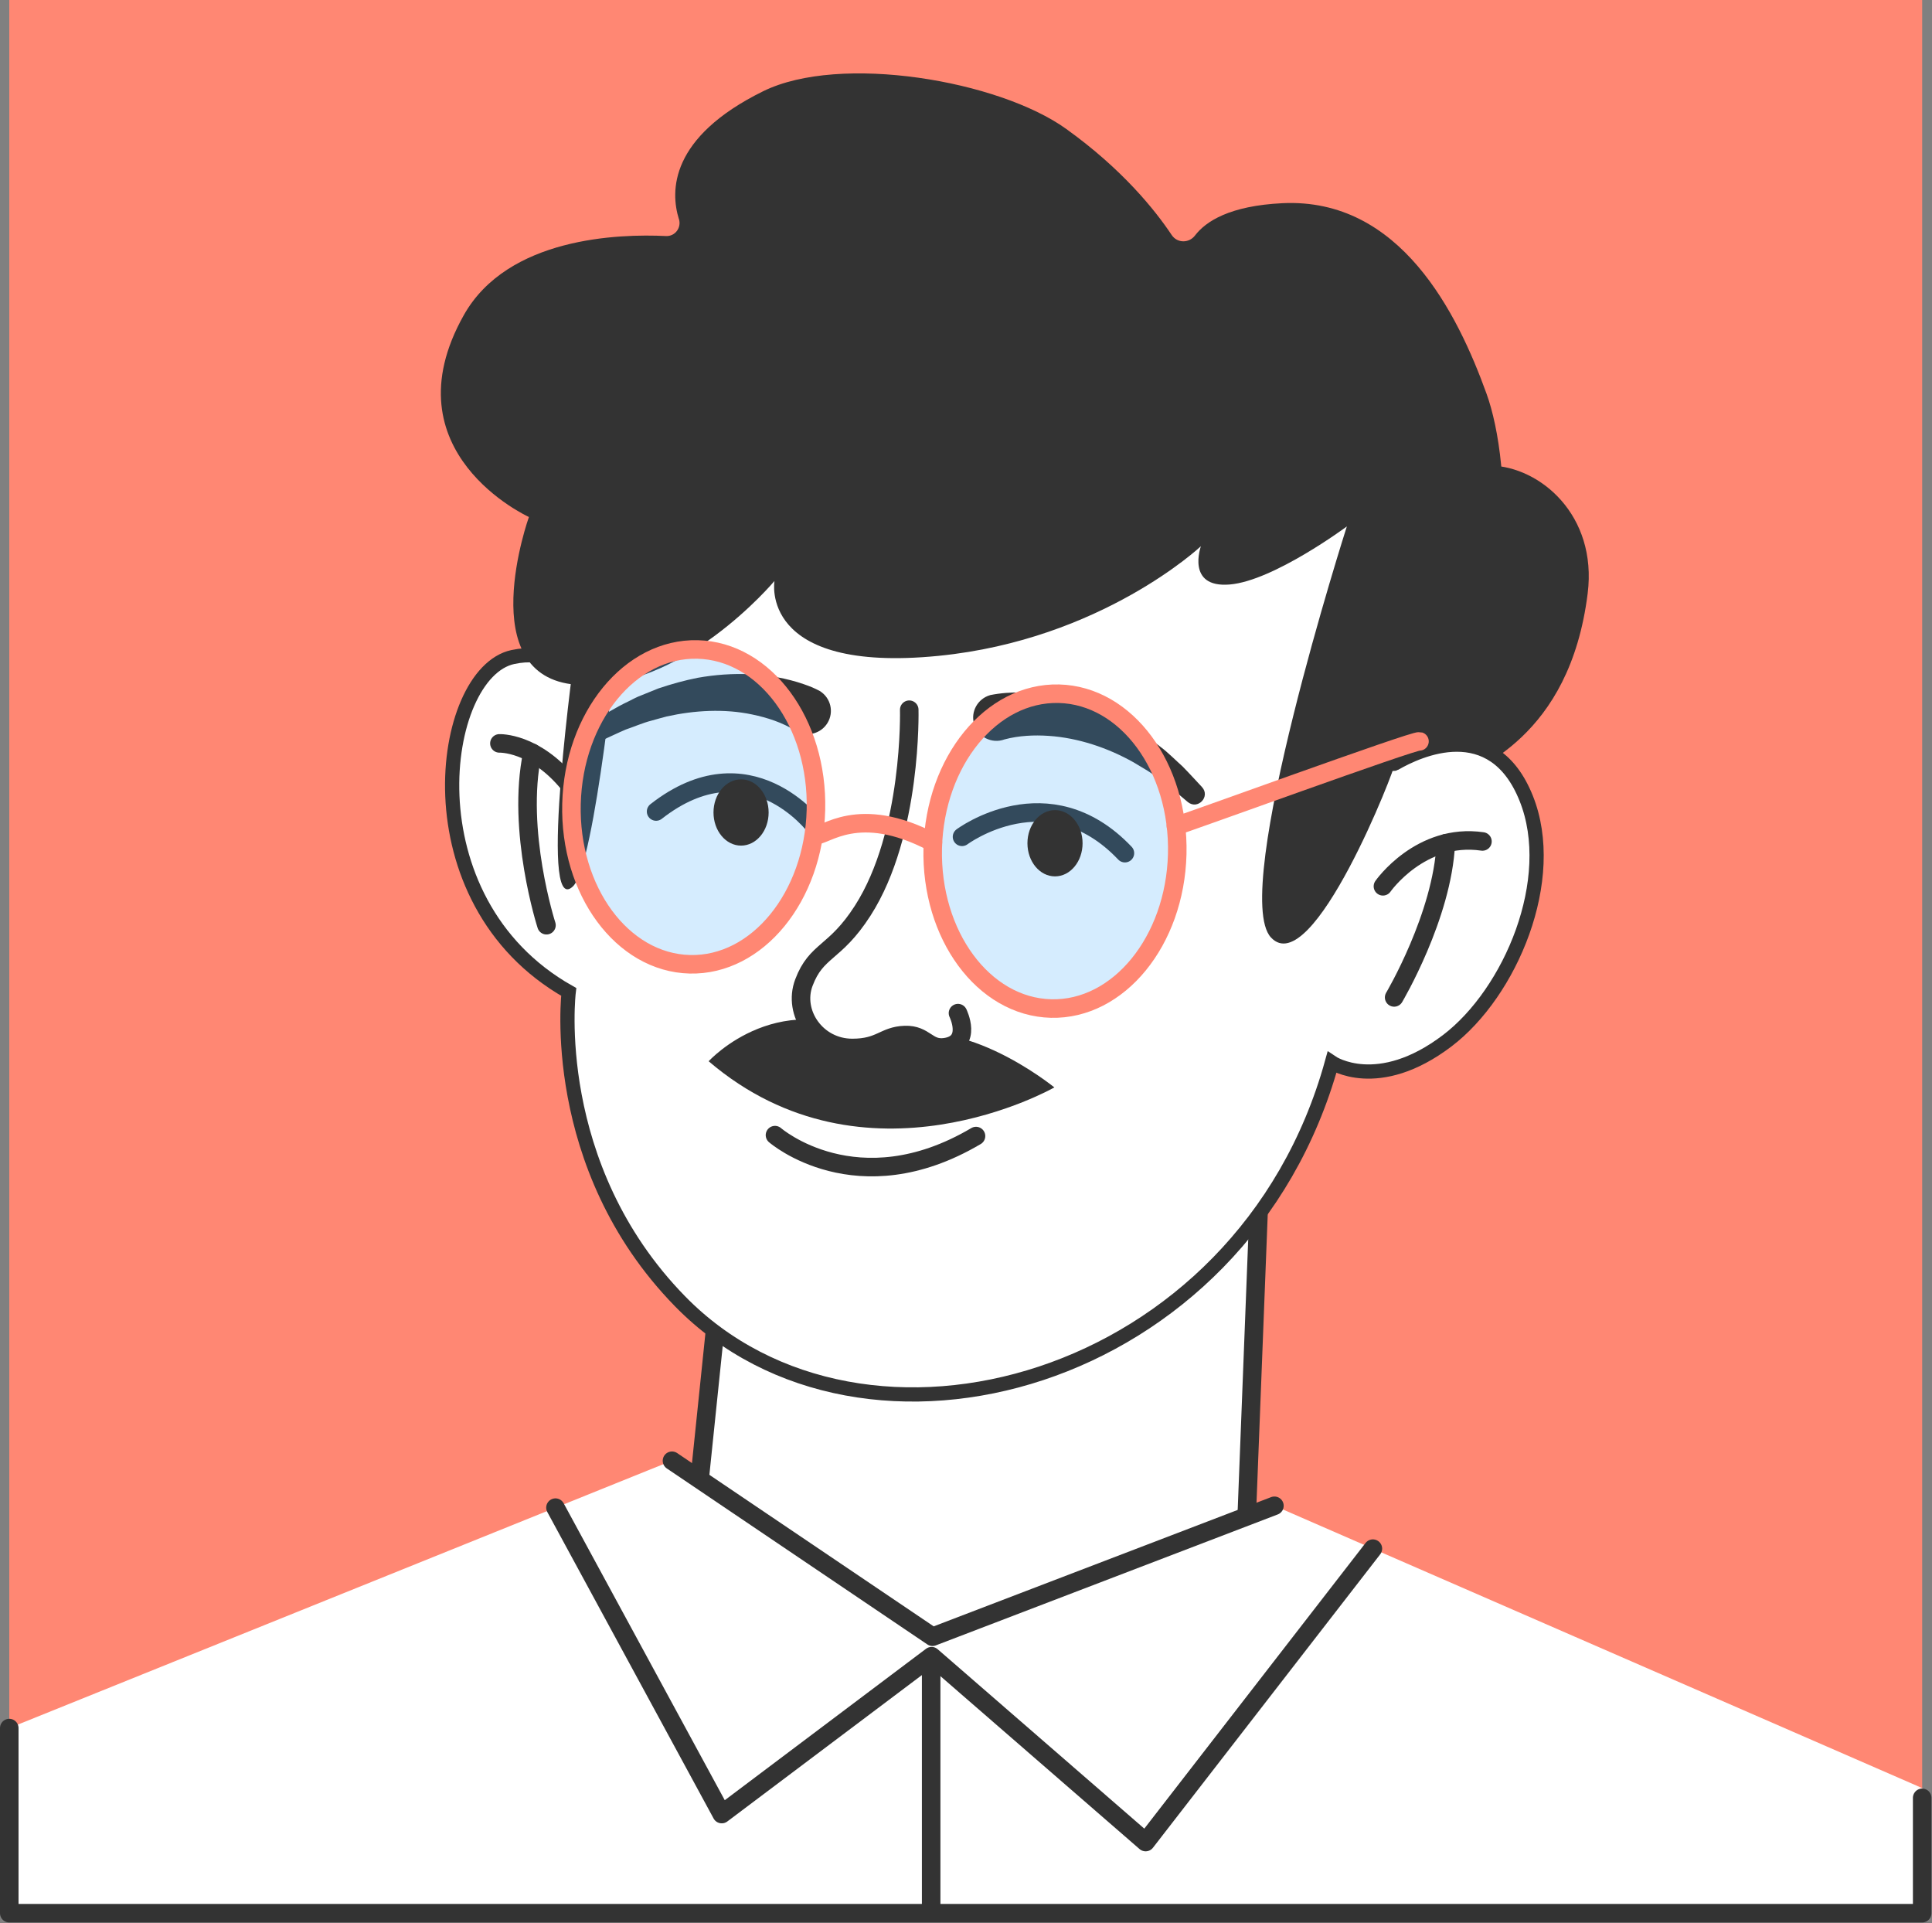
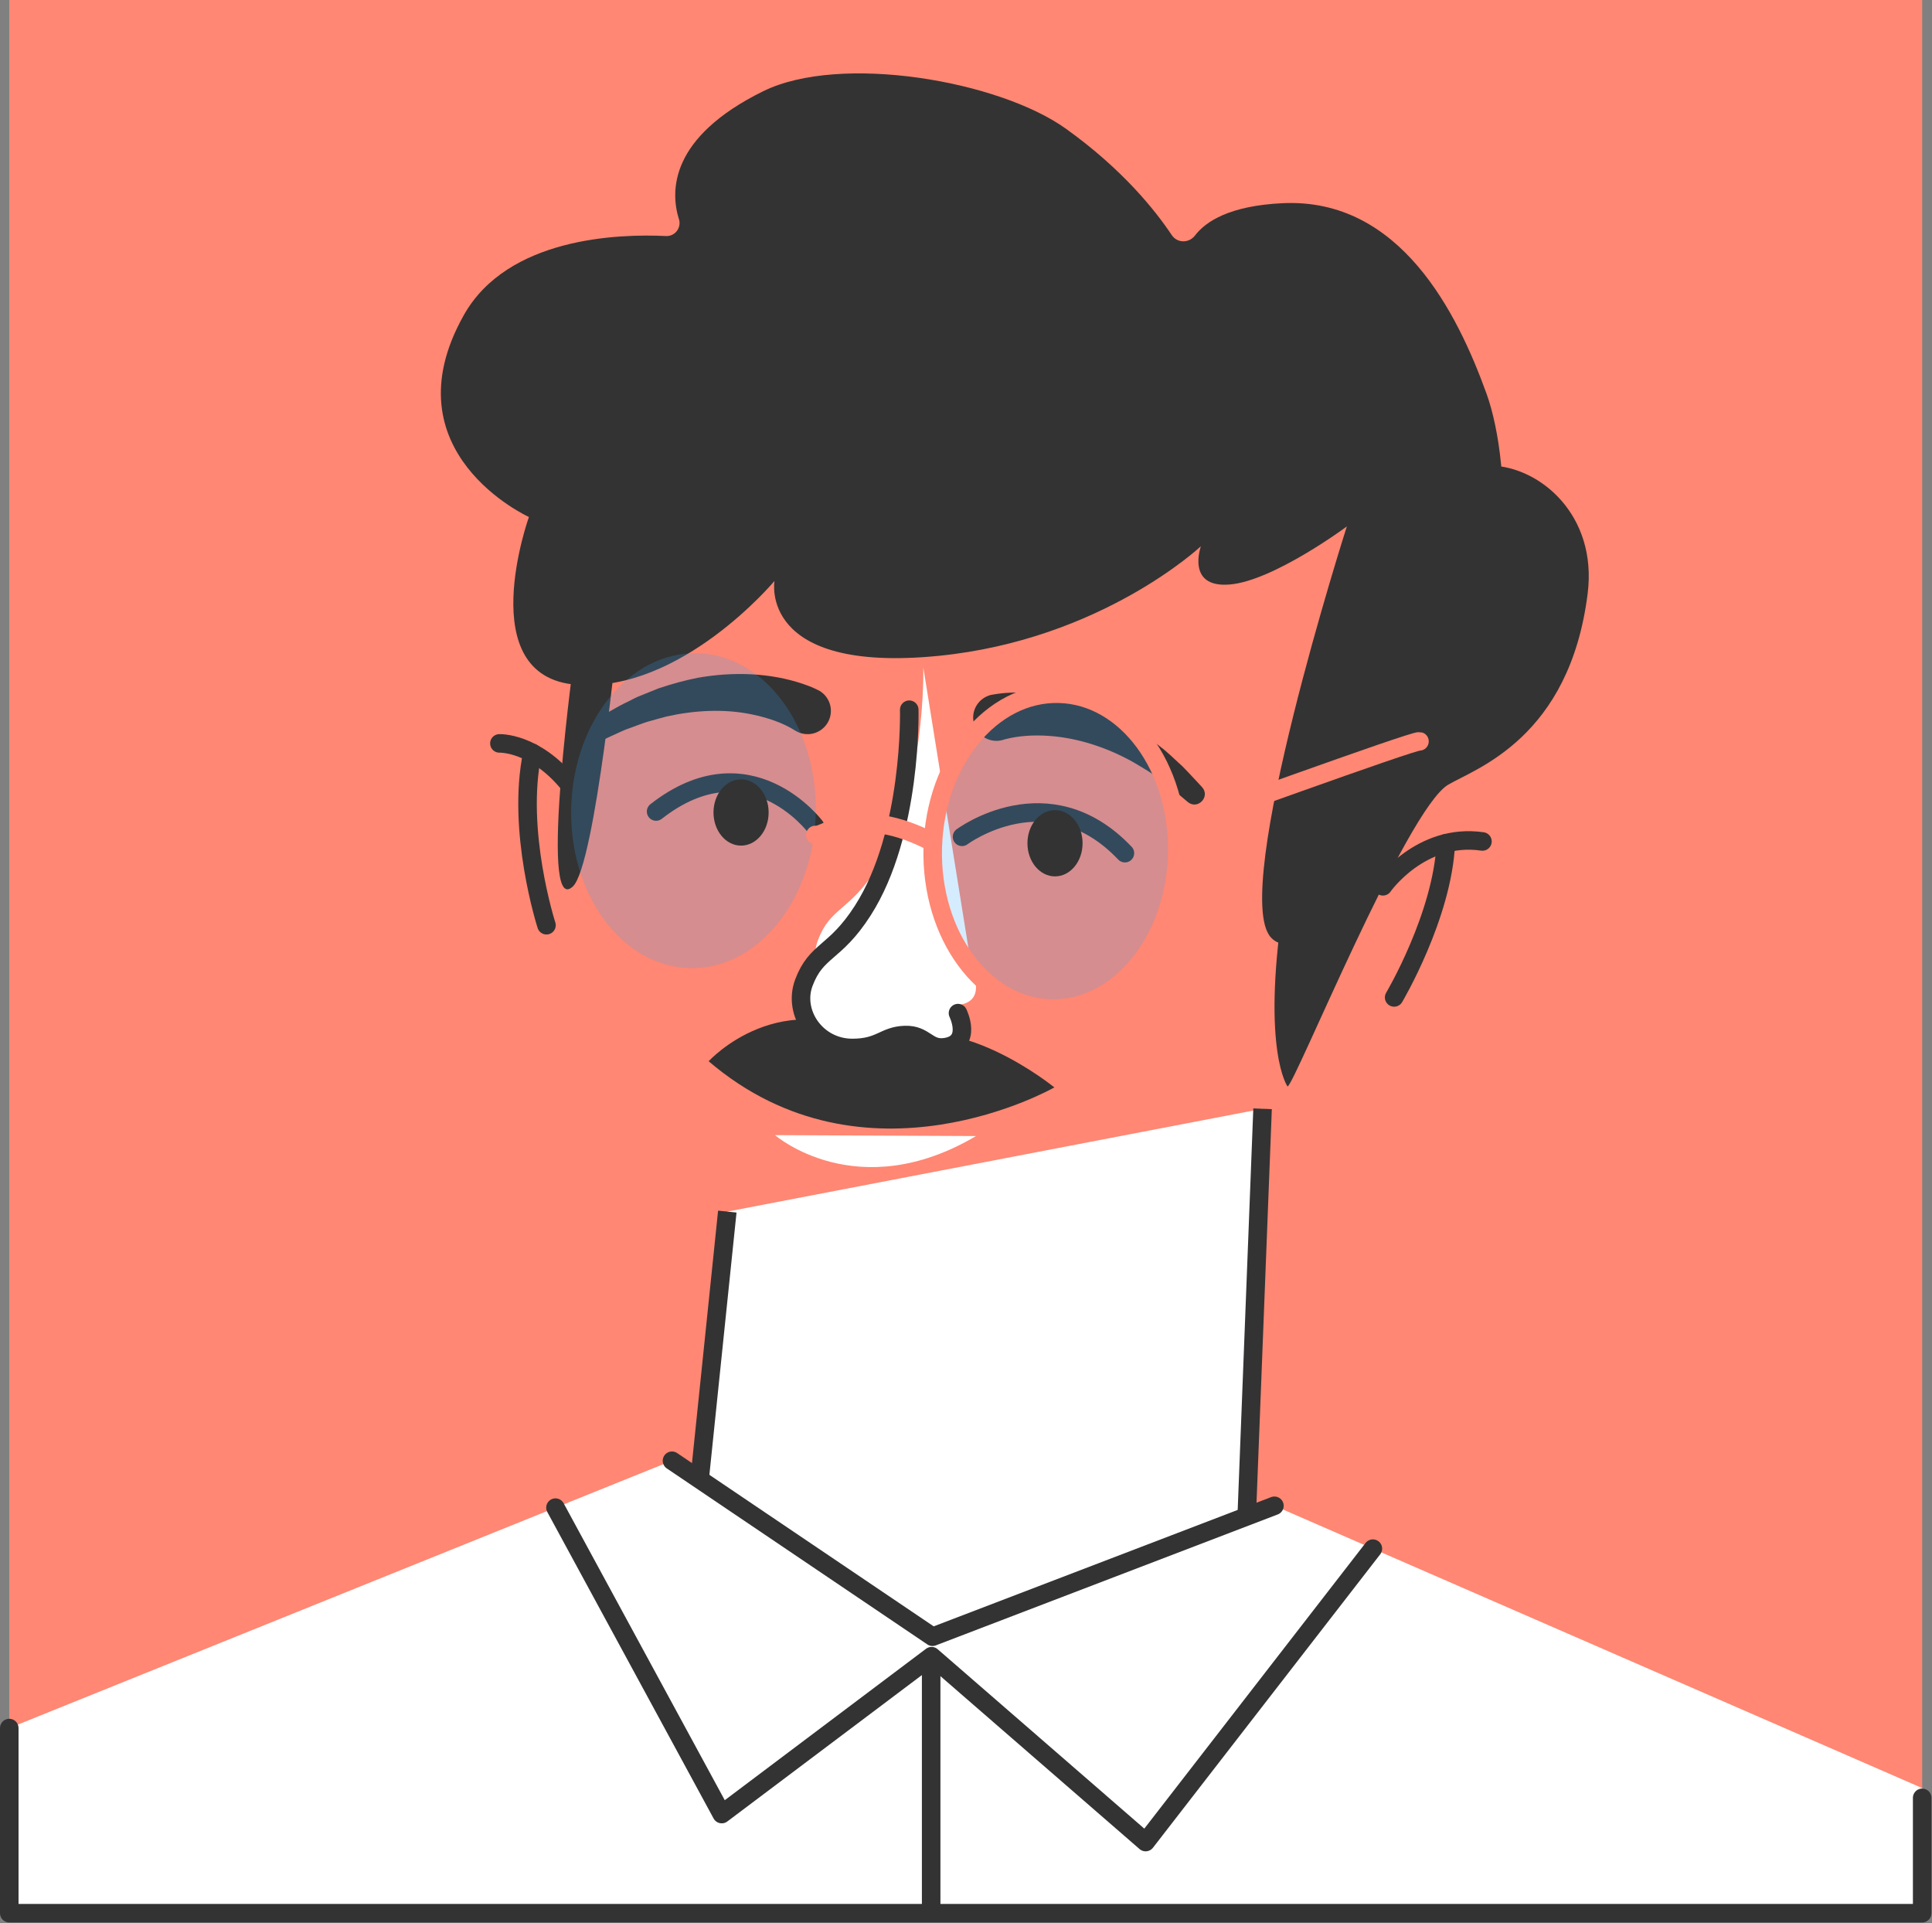
<svg xmlns="http://www.w3.org/2000/svg" width="417" height="415" viewBox="0 0 417 415" fill="none">
  <rect x="0" y="0" width="417" height="415" fill="#808080" stroke="none" />
  <path d="M414.88 0H2V412.88H414.88V0Z" fill="#FF8773" />
  <mask id="mask0_287_3487" style="mask-type:luminance" maskUnits="userSpaceOnUse" x="2" y="0" width="413" height="413">
    <path d="M414.88 0H2V412.88H414.88V0Z" fill="white" />
  </mask>
  <g mask="url(#mask0_287_3487)">
    <path d="M156.981 261.47L151.031 318.98L122.761 357.85L210.031 387.99L306.401 362.15L268.921 331.59L272.511 239.28" fill="white" />
    <path d="M156.981 261.47L151.031 318.98L122.761 357.85L210.031 387.99L306.401 362.15L268.921 331.59L272.511 239.28" stroke="#333333" stroke-width="4" stroke-miterlimit="10" />
-     <path d="M277.901 234.46C279.251 234.5 303.511 174.68 312.581 169.34C318.461 165.87 338.781 159.3 342.681 128.07C344.791 111.16 332.411 100.73 321.751 100.47C313.451 100.26 307.961 84.69 307.961 84.69C307.961 84.69 281.301 165.38 276.831 196.15C272.361 226.91 277.911 234.49 277.911 234.49V234.46H277.901Z" fill="#333333" />
-     <path d="M300.21 164.05C300.02 164.57 300.58 165.04 301.07 164.77C306.1 161.86 322.23 154.32 329.42 172.3C336.41 189.77 326.01 214.23 312.38 224.59C297.38 235.98 287.48 229.3 287.48 229.3C268.19 299.03 186.26 321.28 146.75 280.8C118.17 251.53 122.75 214.06 122.75 214.06C87.79 194.3 94.76 145.2 110.7 141.79C117.83 140.27 121.6 143.59 123.27 145.86C123.58 146.28 124.26 146.06 124.24 145.53C123.93 138.58 124.2 116.51 137.86 94.87C160.36 59.24 197.89 45.66 239.77 56.65C269.62 64.47 294.48 80.96 300.89 110.48C307.41 140.49 302.19 158.67 300.2 164.04L300.21 164.05Z" fill="white" stroke="#333333" stroke-width="3.07" stroke-miterlimit="10" />
+     <path d="M277.901 234.46C279.251 234.5 303.511 174.68 312.581 169.34C318.461 165.87 338.781 159.3 342.681 128.07C344.791 111.16 332.411 100.73 321.751 100.47C313.451 100.26 307.961 84.69 307.961 84.69C307.961 84.69 281.301 165.38 276.831 196.15C272.361 226.91 277.911 234.49 277.911 234.49V234.46Z" fill="#333333" />
    <path d="M152.96 229.02C152.96 229.02 168.84 211.58 190.64 225.18C205.74 216.84 227.57 234.67 227.57 234.67C227.57 234.67 186.84 258 152.96 229.03V229.02Z" fill="#333333" />
    <path d="M107.79 160.43C107.79 160.43 115.4 160.13 122.77 169.17" stroke="#333333" stroke-width="4" stroke-miterlimit="10" stroke-linecap="round" />
    <path d="M117.95 199.67C117.95 199.67 111.37 179.29 114.91 162.5" stroke="#333333" stroke-width="4" stroke-miterlimit="10" stroke-linecap="round" />
    <path d="M199.281 144.01C199.281 144.01 199.971 170.63 189.251 187.36C183.211 196.8 179.241 195.72 176.541 202.91C174.091 209.43 179.231 217.01 186.991 217.01C193.131 217.01 193.801 214.38 198.341 214.22C202.761 214.07 203.191 217.42 207.091 216.84C212.991 215.96 209.811 209.49 209.811 209.49" fill="white" />
    <path d="M196.25 153.16C196.25 153.16 196.94 179.78 186.22 196.51C180.18 205.94 176.21 204.87 173.51 212.06C171.05 218.58 176.2 226.16 183.96 226.16C190.1 226.16 190.77 223.53 195.3 223.37C199.73 223.22 200.15 226.57 204.05 225.99C209.95 225.11 206.77 218.64 206.77 218.64" fill="white" />
    <path d="M196.25 153.16C196.25 153.16 196.94 179.78 186.22 196.51C180.18 205.94 176.21 204.87 173.51 212.06C171.05 218.58 176.2 226.16 183.96 226.16C190.1 226.16 190.77 223.53 195.3 223.37C199.73 223.22 200.15 226.57 204.05 225.99C209.95 225.11 206.77 218.64 206.77 218.64" stroke="#333333" stroke-width="4" stroke-linecap="round" stroke-linejoin="round" />
    <path d="M207.641 180.59C207.641 180.59 226.241 166.69 242.801 184.12" stroke="#333333" stroke-width="4" stroke-linecap="round" stroke-linejoin="round" />
    <path d="M175.92 178.36C175.92 178.36 161.7 159.39 141.61 175.13" stroke="#333333" stroke-width="4" stroke-linecap="round" stroke-linejoin="round" />
    <path d="M213.701 150.01C218.291 149.09 222.991 149.38 227.541 150.22C236.081 151.83 243.861 155.8 250.531 161.22C252.021 162.31 253.801 164.13 255.201 165.36C256.651 166.83 258.041 168.37 259.441 169.86C261.301 171.91 258.551 174.83 256.391 173.1C254.841 171.81 253.351 170.5 251.801 169.24C250.391 168.26 248.561 166.81 247.101 165.98L244.671 164.52C239.091 161.38 232.721 159.24 226.381 158.81C223.191 158.59 219.881 158.75 216.811 159.57C214.081 160.59 211.021 159.04 210.241 156.23C209.471 153.56 211.031 150.79 213.701 150.02V150.01Z" fill="#333333" />
    <path d="M171.691 157.7C168.941 155.94 165.571 154.86 162.351 154.19C156.361 152.92 149.911 153.28 143.891 154.62C143.371 154.74 141.021 155.41 140.471 155.56C138.841 155.97 136.681 156.9 135.061 157.44C133.241 158.22 131.441 159.1 129.611 159.92C127.081 161.03 125.181 157.46 127.541 155.99C130.061 154.43 132.911 152.65 135.611 151.38C136.541 150.91 137.461 150.41 138.441 150.05C139.031 149.8 141.551 148.78 142.101 148.57C144.861 147.64 147.681 146.85 150.561 146.28C158.041 144.94 166.141 145.13 173.421 147.63C174.661 148.06 175.711 148.46 176.931 149.12C179.301 150.57 180.051 153.66 178.601 156.03C177.151 158.4 174.061 159.15 171.691 157.7Z" fill="#333333" />
    <path d="M298.49 191.271C298.49 191.271 306.6 179.651 319.97 181.591" stroke="#333333" stroke-width="4" stroke-miterlimit="10" stroke-linecap="round" />
    <path d="M300.91 215.25C300.91 215.25 311.35 197.66 312.06 181.99" stroke="#333333" stroke-width="4" stroke-miterlimit="10" stroke-linecap="round" />
    <path d="M146.54 47.27C147.12 49.14 145.71 51.04 143.74 50.94C133.57 50.44 109.56 51.19 100.1 68.02C83.45 97.64 114.16 111.57 114.16 111.57C114.16 111.57 101.82 146.02 124.4 147.77C146.98 149.52 167.16 125.38 167.16 125.38C167.16 125.38 163.64 145.39 202.56 141.54C237.77 138.04 259.2 117.88 259.2 117.88C259.2 117.88 255.94 126.92 265.41 126.14C274.88 125.36 290.7 113.61 290.7 113.61C290.7 113.61 265.42 192.65 274.31 202.3C283.25 212.01 301.5 165.04 301.06 164.76C329.51 141.43 326.16 99.61 320.86 84.99C314.59 67.62 302.24 42.64 276.81 43.85C265.44 44.4 260.27 47.76 257.93 50.82C256.63 52.52 254.09 52.51 252.9 50.72C249.29 45.31 242.24 36.51 230.11 27.81C215.6 17.38 181.32 11.51 164.72 19.69C144.5 29.65 144.67 41.28 146.53 47.28H146.54V47.27Z" fill="#333333" />
    <path d="M124.23 139.59C124.23 139.59 115.98 198.58 123.65 191.3C128.5 186.7 133.48 135.45 133.48 135.45L124.221 139.59H124.23Z" fill="#333333" />
    <g opacity="0.21">
      <path d="M148.83 208.93C163.4 209.29 175.58 194.37 176.06 175.61C176.53 156.85 165.1 141.34 150.52 140.98C135.95 140.62 123.77 155.53 123.29 174.29C122.82 193.06 134.25 208.56 148.83 208.92V208.93Z" fill="#34A3FA" />
      <path d="M226.811 218.48C241.381 218.84 253.571 203.93 254.041 185.17C254.511 166.4 243.081 150.9 228.501 150.54C213.931 150.18 201.751 165.1 201.271 183.86C200.801 202.62 212.231 218.13 226.811 218.49V218.48Z" fill="#34A3FA" />
    </g>
-     <path d="M148.88 208.1C163.45 208.46 175.63 193.54 176.11 174.79C176.58 156.03 165.15 140.52 150.57 140.16C136 139.8 123.82 154.71 123.35 173.47C122.88 192.24 134.31 207.74 148.89 208.1H148.88Z" stroke="#FF8773" stroke-width="4" stroke-linecap="round" stroke-linejoin="round" />
    <path d="M226.861 217.65C241.431 218.01 253.611 203.09 254.091 184.34C254.561 165.57 243.131 150.07 228.551 149.71C213.981 149.35 201.801 164.27 201.321 183.02C200.851 201.78 212.281 217.29 226.861 217.65Z" stroke="#FF8773" stroke-width="4" stroke-linecap="round" stroke-linejoin="round" />
    <path d="M175.98 180.19C177.95 180.67 185.12 173.25 201.36 181.79" stroke="#FF8773" stroke-width="4" stroke-linecap="round" stroke-linejoin="round" />
    <path d="M253.8 178.25C255.05 178 305.32 159.65 306.38 159.99" stroke="#FF8773" stroke-width="4" stroke-linecap="round" stroke-linejoin="round" />
    <path d="M159.95 182.49C163.24 182.49 165.9 179.29 165.9 175.34C165.9 171.39 163.24 168.19 159.95 168.19C156.66 168.19 154 171.39 154 175.34C154 179.29 156.66 182.49 159.95 182.49Z" fill="#333333" />
    <path d="M227.711 189.13C231.001 189.13 233.661 185.93 233.661 181.98C233.661 178.03 231.001 174.83 227.711 174.83C224.421 174.83 221.761 178.03 221.761 181.98C221.761 185.93 224.421 189.13 227.711 189.13Z" fill="#333333" />
    <path d="M167.271 244.97C167.271 244.97 184.961 260.36 210.661 245.17L167.271 244.97Z" fill="white" />
-     <path d="M167.271 244.97C167.271 244.97 184.961 260.36 210.661 245.17" stroke="#333333" stroke-width="4" stroke-linecap="round" stroke-linejoin="round" />
    <path d="M145.04 315.24L201.27 353.22L275.07 324.96L436.45 395.28L442.05 456.25H-5.73L-7.97 376.95L145.04 315.23V315.24Z" fill="white" />
    <path d="M145.04 315.24L201.27 353.22L275.07 324.96" stroke="#333333" stroke-width="4" stroke-linecap="round" stroke-linejoin="round" />
    <path d="M119.891 325.36L155.781 391.49L201.071 357.42L247.271 397.53L296.321 334.21" stroke="#333333" stroke-width="4" stroke-linecap="round" stroke-linejoin="round" />
    <path d="M200.98 358.93V453.74" stroke="#333333" stroke-width="4" stroke-linecap="round" stroke-linejoin="round" />
  </g>
  <path d="M2 372.93V412.88H414.88V387.99" stroke="#333333" stroke-width="4" stroke-linecap="round" stroke-linejoin="round" />
</svg>